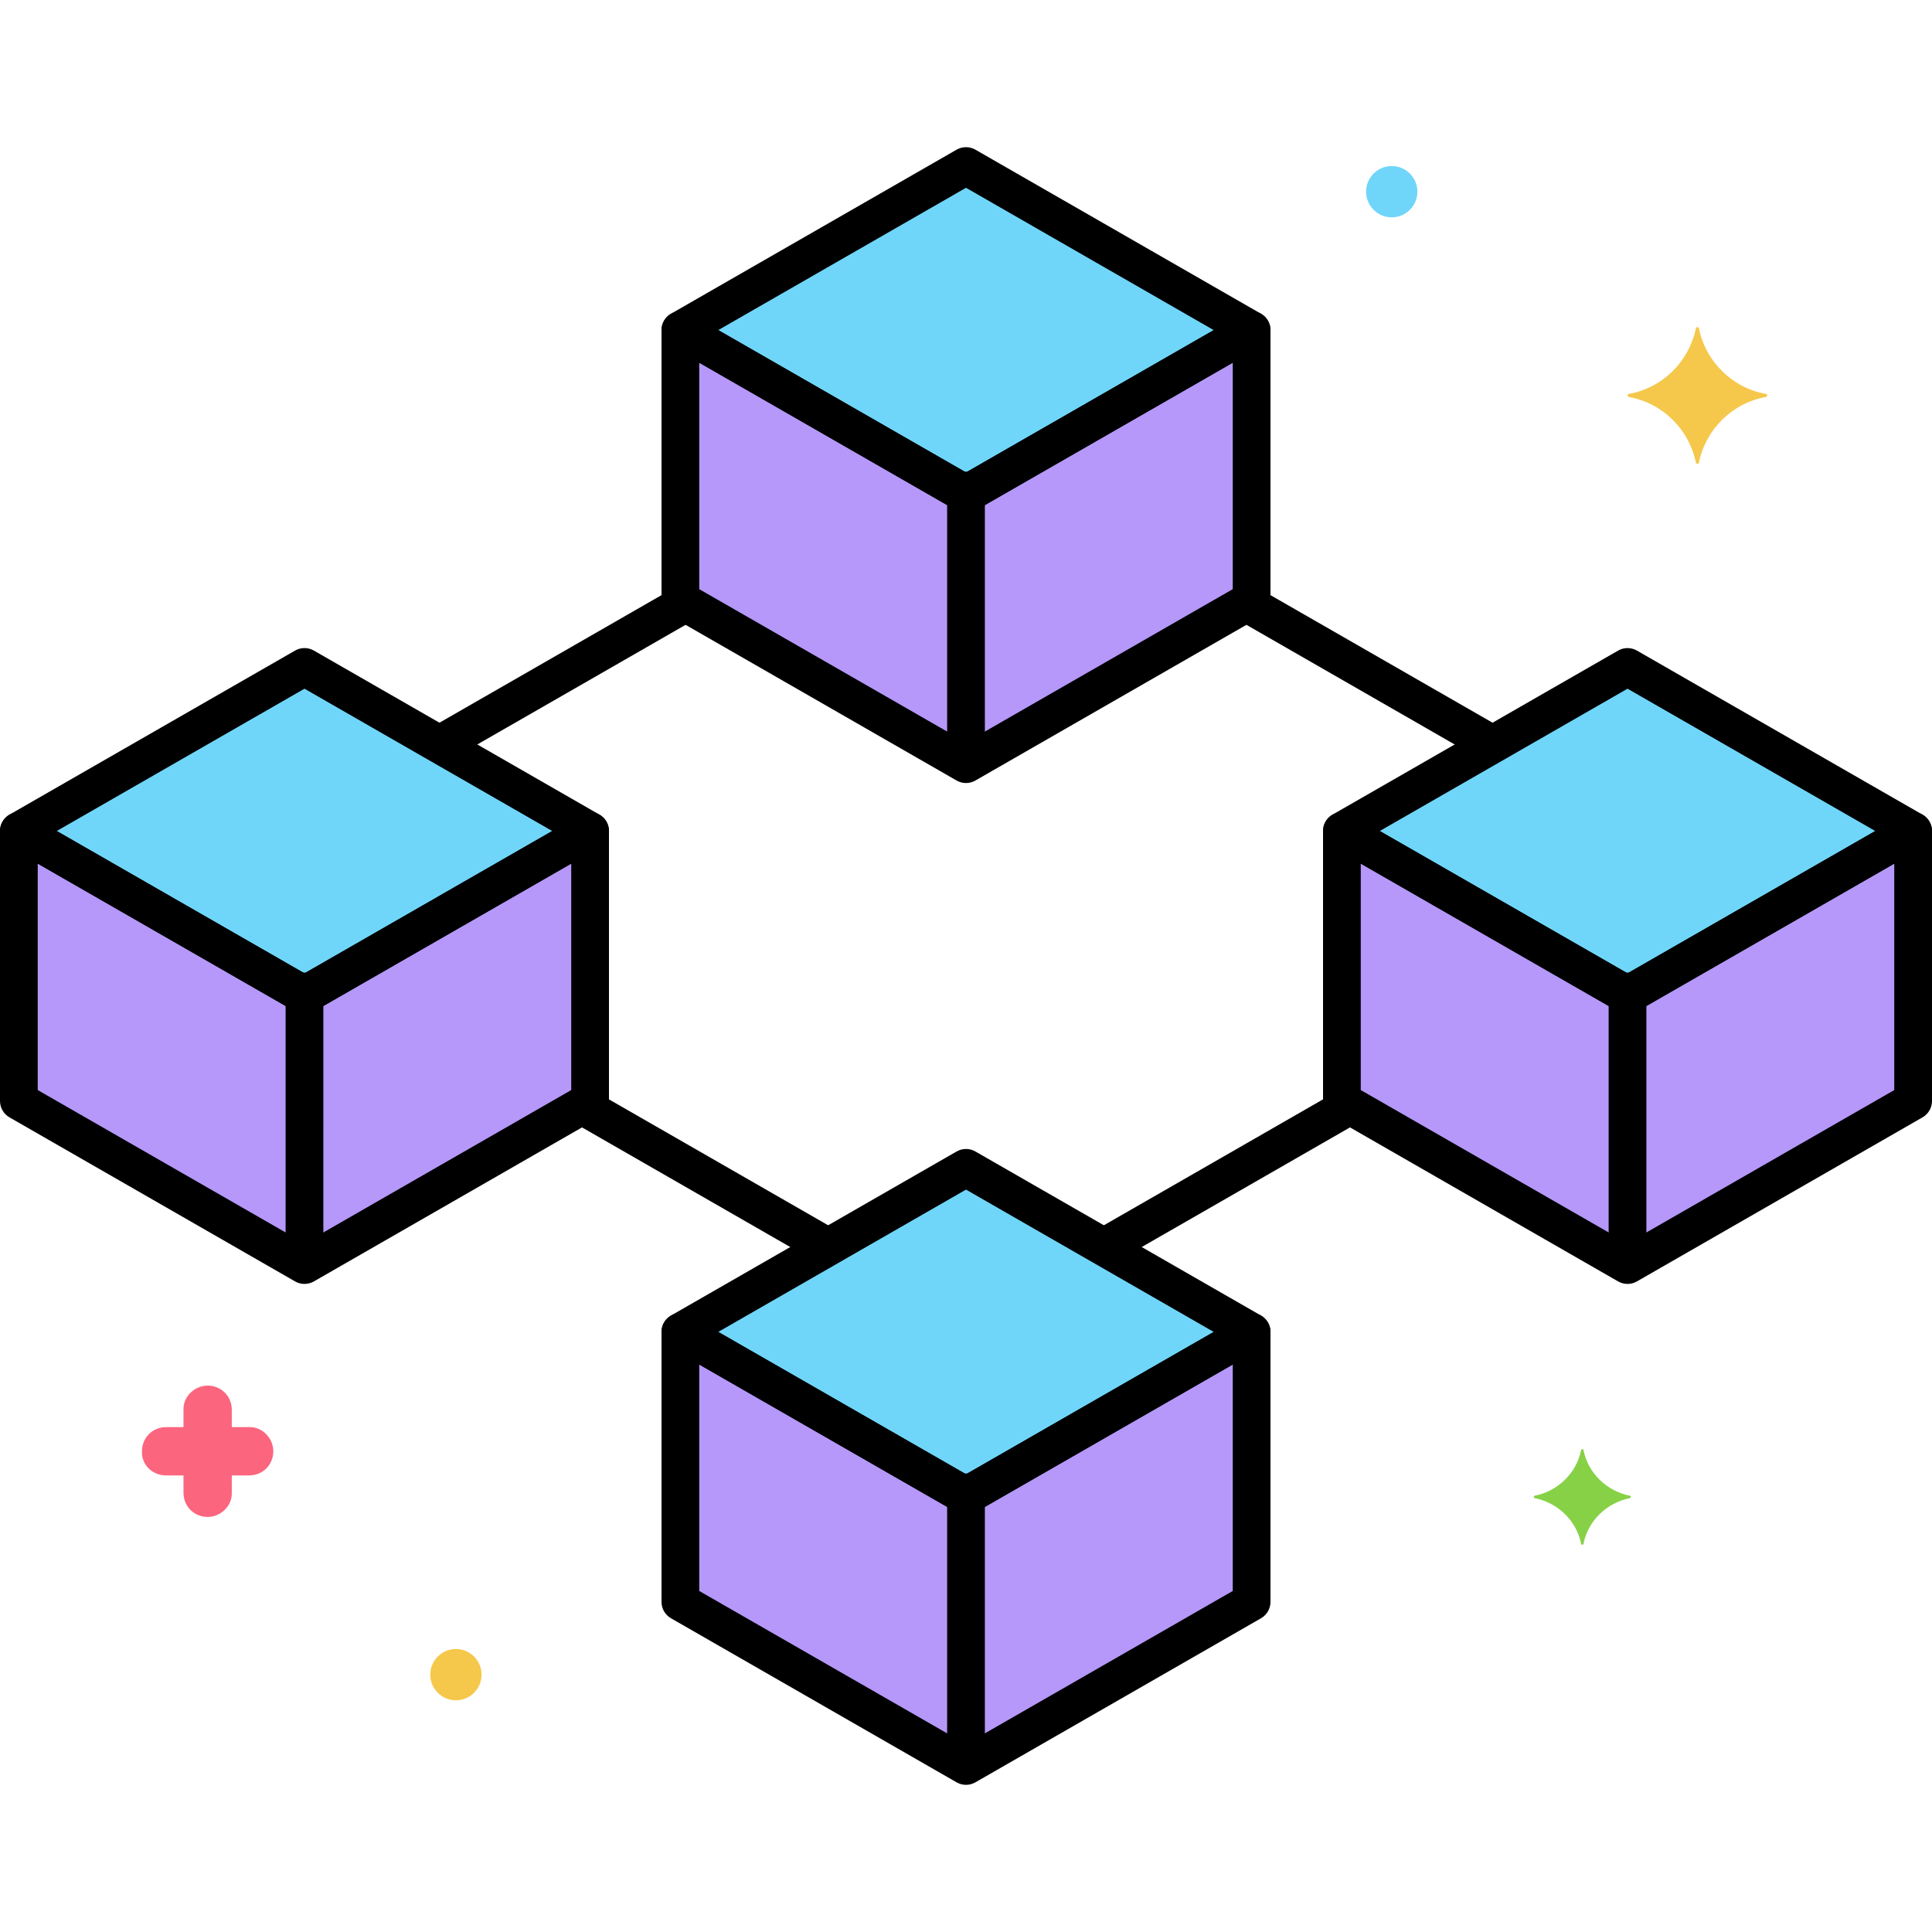
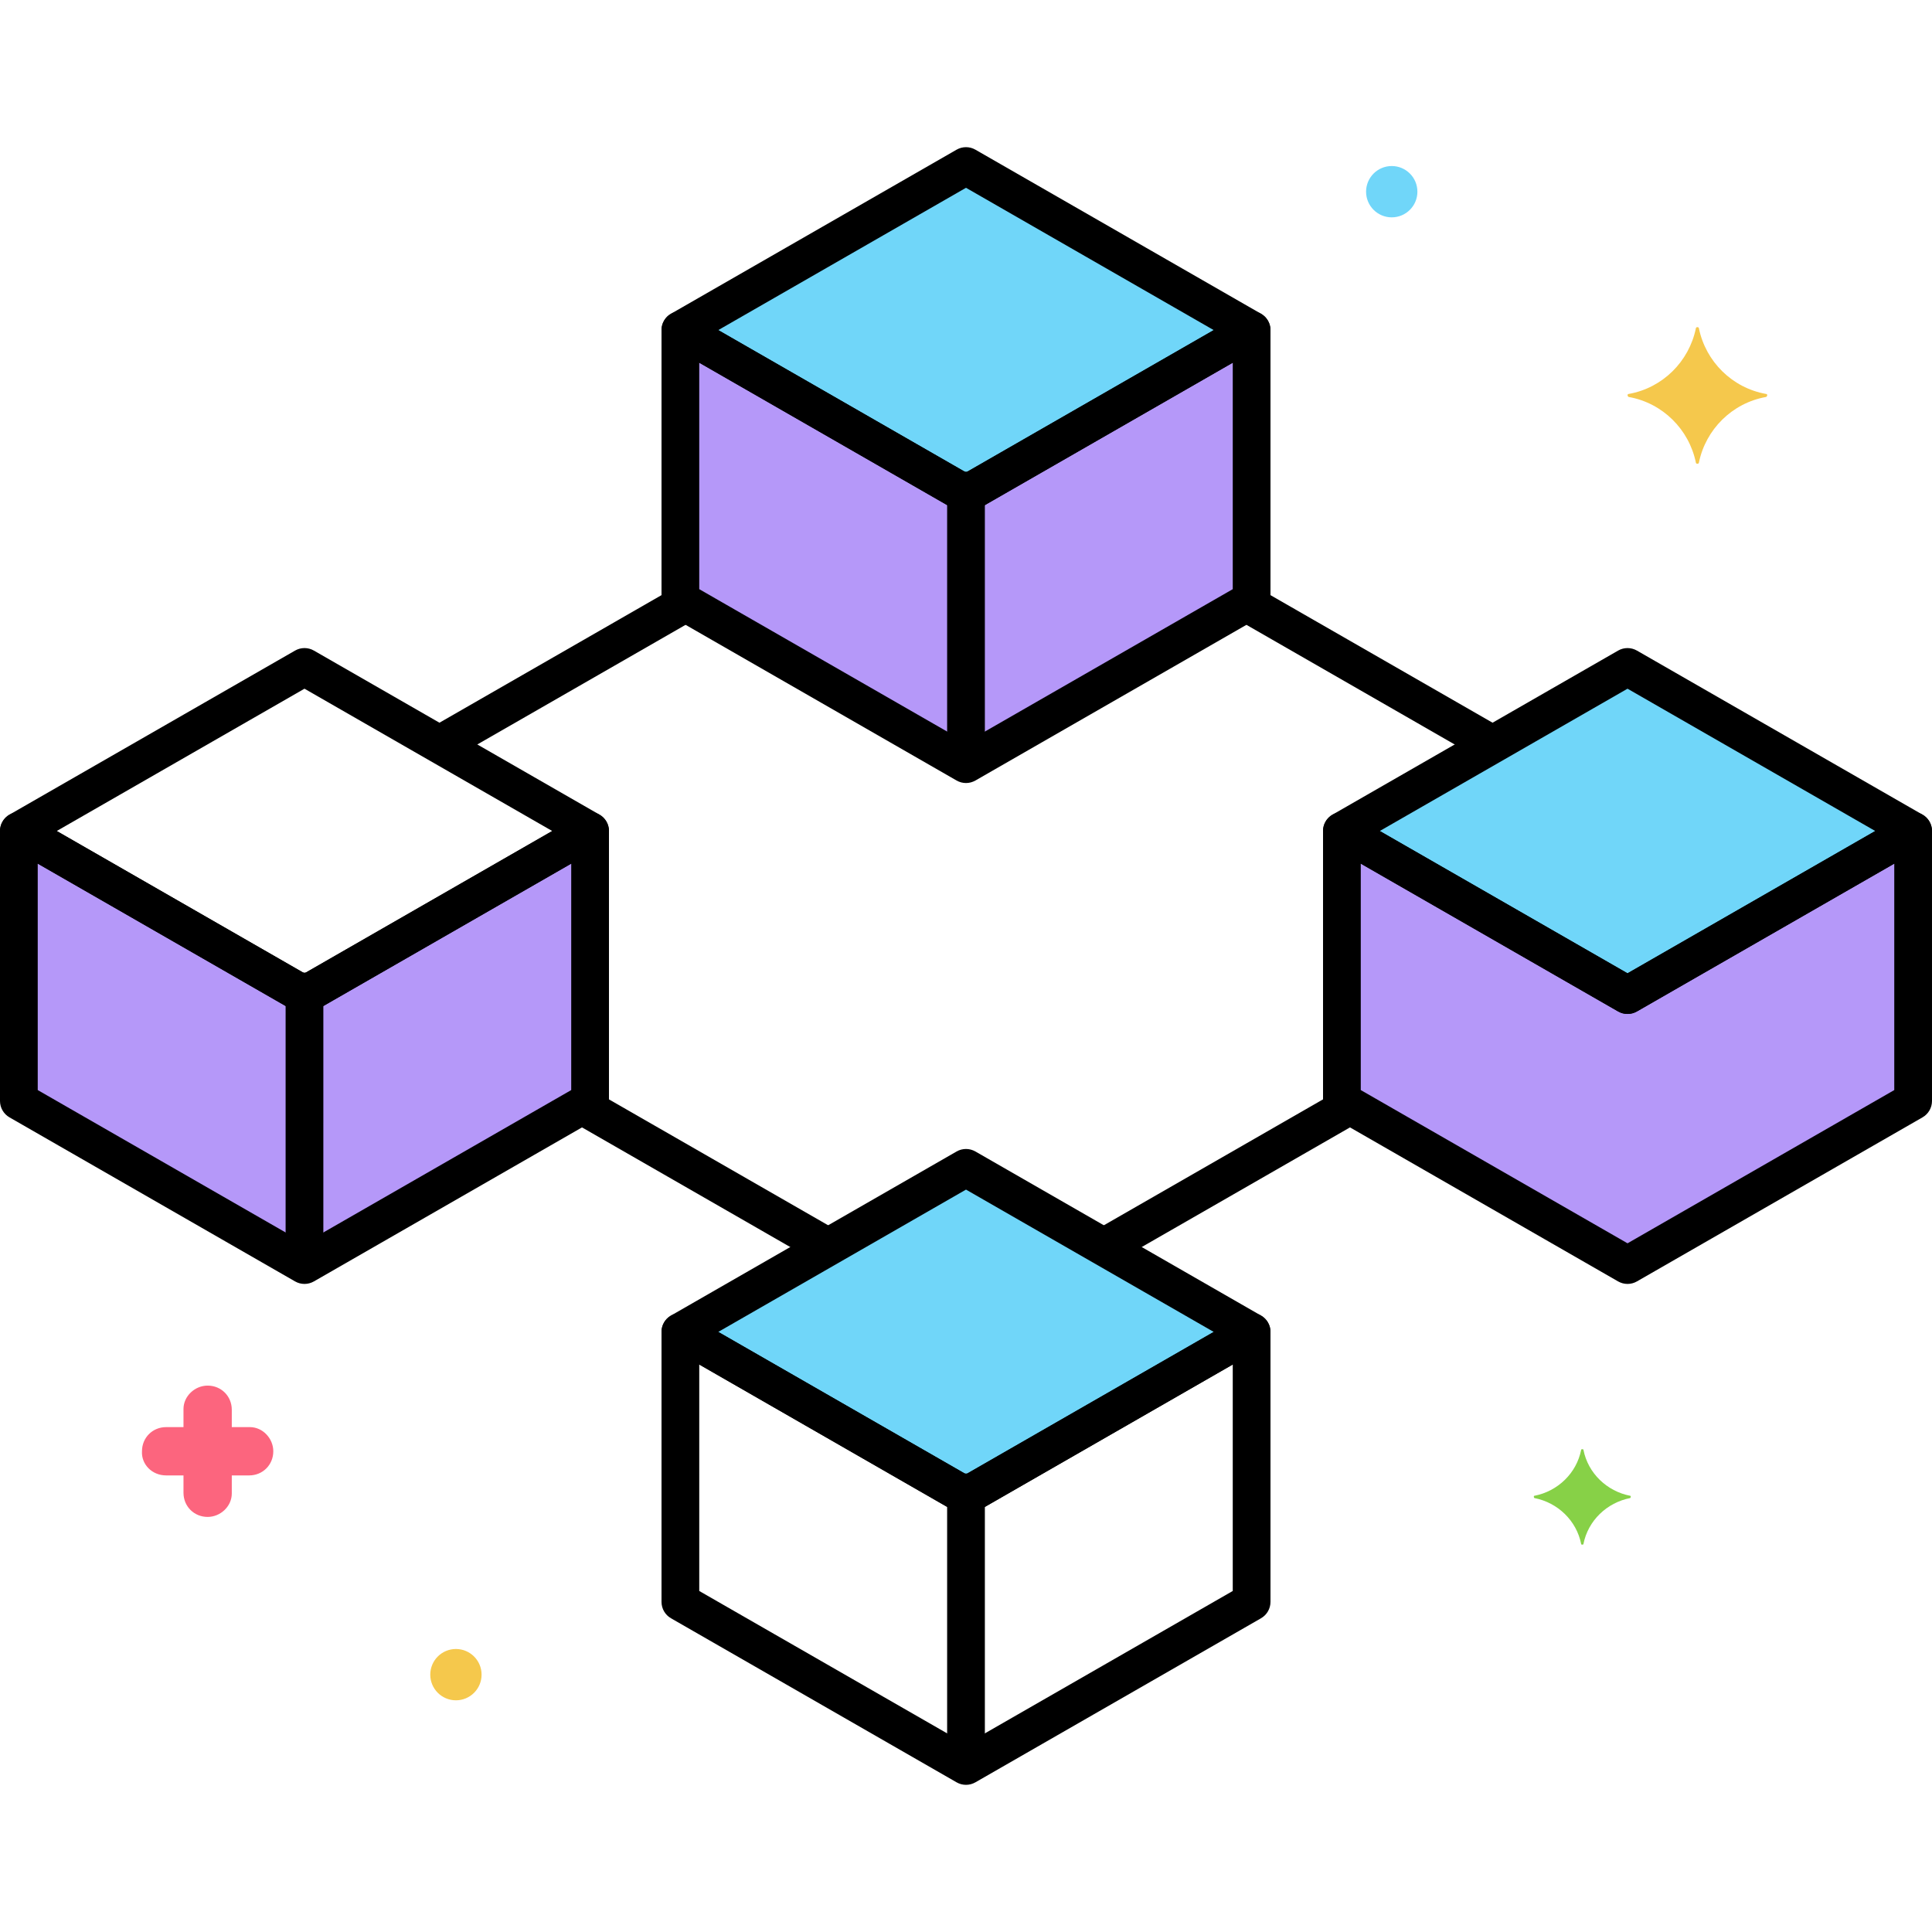
<svg xmlns="http://www.w3.org/2000/svg" viewBox="0 0 256 256">
  <polygon fill="#70D6F9" points="128 22 90.155 43.74 128 65.481 165.845 43.74" />
  <polygon fill="#B598F9" points="90.155 43.74 90.155 79.514 128 101.255 165.845 79.514 165.845 43.74 128 65.481" />
  <polygon fill="#70D6F9" points="128 154.745 90.155 176.486 128 198.226 165.845 176.486" />
-   <polygon fill="#B598F9" points="90.155 176.486 90.155 212.26 128 234 165.845 212.26 165.845 176.486 128 198.226" />
-   <polygon fill="#70D6F9" points="40.345 88.373 2.5 110.113 40.345 131.854 78.19 110.113" />
  <polygon fill="#B598F9" points="2.5 110.113 2.5 145.887 40.345 167.627 78.19 145.887 78.19 110.113 40.345 131.854" />
  <polygon fill="#70D6F9" points="215.655 88.373 177.81 110.113 215.655 131.854 253.5 110.113" />
  <polygon fill="#B598F9" points="177.81 110.113 177.81 145.887 215.655 167.627 253.5 145.887 253.5 110.113 215.655 131.854" />
  <path fill="#87D147" d="M216.013,198.2c-3.1-0.6-5.6-3-6.2-6.1c0-0.1-0.3-0.1-0.3,0c-0.6,3.1-3.1,5.5-6.2,6.1    c-0.1,0-0.1,0.2,0,0.3c3.1,0.6,5.6,3,6.2,6.1c0,0.1,0.3,0.1,0.3,0c0.6-3.1,3.1-5.5,6.2-6.1    C216.113,198.4,216.113,198.2,216.013,198.2z" />
  <path fill="#FC657E" d="M22.013,195.5h2.3v2.3c0,1.8,1.4,3.2,3.2,3.2c1.7,0,3.2-1.4,3.2-3.1v-0.1v-2.3h2.3c1.8,0,3.2-1.4,3.2-3.2    c0-1.7-1.4-3.2-3.1-3.2h-0.1h-2.3v-2.3c0-1.8-1.4-3.2-3.2-3.2c-1.7,0-3.2,1.4-3.2,3.1v0.1v2.3h-2.3c-1.8,0-3.2,1.4-3.2,3.2    C18.713,194,20.113,195.5,22.013,195.5C21.913,195.5,21.913,195.5,22.013,195.5z" />
  <circle cx="60.413" cy="221.9" r="3.4" fill="#F5C84C" />
  <circle cx="184.413" cy="25.4" r="3.4" fill="#70D6F9" />
  <path fill="#F5C84C" d="M215.813,52.2c4.5-0.8,8-4.3,8.9-8.7c0-0.2,0.4-0.2,0.4,0c0.9,4.4,4.4,7.9,8.9,8.7c0.2,0,0.2,0.3,0,0.4    c-4.5,0.8-8,4.3-8.9,8.7c0,0.2-0.4,0.2-0.4,0c-0.9-4.4-4.4-7.9-8.9-8.7C215.613,52.5,215.613,52.2,215.813,52.2z" />
  <path d="M128 67.981c-.43 0-.859-.111-1.245-.332L88.91 45.908c-.776-.446-1.255-1.273-1.255-2.168s.479-1.722 1.255-2.168l37.845-21.74c.771-.442 1.719-.442 2.49 0l37.845 21.74c.776.446 1.255 1.273 1.255 2.168s-.479 1.722-1.255 2.168l-37.845 21.741C128.859 67.87 128.43 67.981 128 67.981zM95.174 43.74L128 62.598l32.826-18.857L128 24.883 95.174 43.74zM58.82 100.807c-.865 0-1.707-.451-2.17-1.255-.688-1.197-.274-2.725.923-3.413l31.57-18.136c1.197-.686 2.725-.275 3.413.923.688 1.197.274 2.725-.923 3.413l-31.57 18.136C59.671 100.699 59.243 100.807 58.82 100.807zM197.023 100.717c-.423 0-.851-.107-1.243-.333L164.596 82.47c-1.197-.688-1.61-2.216-.923-3.413.689-1.198 2.219-1.608 3.413-.923l31.185 17.915c1.197.688 1.61 2.216.923 3.413C198.73 100.266 197.889 100.717 197.023 100.717zM146.766 167.453c-.865 0-1.707-.45-2.17-1.255-.688-1.197-.274-2.725.923-3.413l30.796-17.691c1.196-.686 2.725-.276 3.413.923.688 1.197.274 2.725-.923 3.413l-30.796 17.691C147.616 167.345 147.188 167.453 146.766 167.453zM109.532 167.624c-.423 0-.851-.107-1.243-.333l-31.338-18.002c-1.197-.688-1.61-2.216-.923-3.413.689-1.198 2.218-1.608 3.413-.923l31.338 18.002c1.197.688 1.61 2.216.923 3.413C111.239 167.173 110.397 167.624 109.532 167.624z" />
  <path d="M128,103.755c-0.43,0-0.859-0.111-1.245-0.332L88.909,81.682c-0.776-0.446-1.255-1.273-1.255-2.168V43.74     c0-0.892,0.476-1.717,1.248-2.164c0.771-0.447,1.723-0.449,2.497-0.004L128,62.598l36.601-21.025     c0.774-0.444,1.727-0.442,2.497,0.004c0.772,0.447,1.248,1.271,1.248,2.164v35.774c0,0.895-0.479,1.722-1.255,2.168     l-37.846,21.741C128.859,103.644,128.43,103.755,128,103.755z M92.654,78.067L128,98.372l35.346-20.304V48.06l-34.101,19.589     c-0.771,0.442-1.719,0.442-2.49,0L92.654,48.06V78.067z" />
  <path d="M128 102.5c-1.381 0-2.5-1.119-2.5-2.5V65c0-1.381 1.119-2.5 2.5-2.5s2.5 1.119 2.5 2.5v35C130.5 101.381 129.381 102.5 128 102.5zM128 200.726c-.43 0-.859-.111-1.245-.332l-37.845-21.74c-.776-.446-1.255-1.273-1.255-2.168s.479-1.722 1.255-2.168l37.845-21.741c.771-.442 1.719-.442 2.49 0l37.845 21.741c.776.446 1.255 1.273 1.255 2.168s-.479 1.722-1.255 2.168l-37.845 21.74C128.859 200.615 128.43 200.726 128 200.726zM95.174 176.486L128 195.343l32.826-18.857L128 157.628 95.174 176.486z" />
  <path d="M128,236.5c-0.43,0-0.859-0.111-1.245-0.332l-37.846-21.74c-0.776-0.446-1.255-1.273-1.255-2.168v-35.774     c0-0.892,0.476-1.717,1.248-2.164c0.771-0.447,1.723-0.449,2.497-0.004L128,195.343l36.601-21.025     c0.774-0.443,1.727-0.442,2.497,0.004c0.772,0.447,1.248,1.271,1.248,2.164v35.774c0,0.895-0.479,1.722-1.255,2.168     l-37.846,21.74C128.859,236.389,128.43,236.5,128,236.5z M92.654,210.813L128,231.117l35.346-20.304v-30.008l-34.101,19.589     c-0.771,0.442-1.719,0.442-2.49,0l-34.101-19.589V210.813z" />
  <path d="M128 235.245c-1.381 0-2.5-1.119-2.5-2.5v-35c0-1.381 1.119-2.5 2.5-2.5s2.5 1.119 2.5 2.5v35C130.5 234.126 129.381 235.245 128 235.245zM40.346 134.354c-.43 0-.859-.111-1.245-.332l-37.846-21.74C.479 111.835 0 111.008 0 110.113s.479-1.722 1.255-2.168l37.846-21.741c.771-.442 1.719-.442 2.49 0l37.845 21.741c.776.446 1.255 1.273 1.255 2.168s-.479 1.722-1.255 2.168l-37.845 21.74C41.205 134.243 40.775 134.354 40.346 134.354zM7.519 110.113l32.827 18.857 32.826-18.857L40.346 91.256 7.519 110.113z" />
  <path d="M40.346,170.127c-0.43,0-0.859-0.111-1.245-0.332L1.255,148.055C0.479,147.608,0,146.782,0,145.887v-35.773     c0-0.892,0.476-1.717,1.248-2.164c0.771-0.447,1.723-0.449,2.497-0.004l36.601,21.025l36.6-21.025     c0.774-0.444,1.727-0.442,2.497,0.004c0.772,0.447,1.248,1.271,1.248,2.164v35.773c0,0.895-0.479,1.722-1.255,2.168     l-37.845,21.741C41.205,170.017,40.775,170.127,40.346,170.127z M5,144.44l35.346,20.304L75.69,144.44v-30.007l-34.1,19.589     c-0.771,0.442-1.719,0.442-2.49,0L5,114.433V144.44z" />
  <path d="M40.345 168.873L40.345 168.873c-1.381 0-2.5-1.119-2.5-2.5l.001-35c0-1.381 1.119-2.5 2.5-2.5l0 0c1.381 0 2.5 1.119 2.5 2.5l-.001 35C42.845 167.753 41.726 168.873 40.345 168.873zM215.655 134.354c-.43 0-.859-.111-1.245-.332l-37.846-21.74c-.776-.446-1.255-1.273-1.255-2.168s.479-1.722 1.255-2.168l37.846-21.741c.771-.442 1.719-.442 2.49 0l37.845 21.741c.776.446 1.255 1.273 1.255 2.168s-.479 1.722-1.255 2.168l-37.845 21.74C216.515 134.243 216.085 134.354 215.655 134.354zM182.828 110.113l32.827 18.857 32.826-18.857-32.826-18.857L182.828 110.113z" />
  <path d="M215.655,170.127c-0.43,0-0.859-0.111-1.245-0.332l-37.846-21.741c-0.776-0.446-1.255-1.273-1.255-2.168v-35.773     c0-0.892,0.476-1.717,1.248-2.164c0.771-0.447,1.723-0.449,2.497-0.004l36.601,21.025l36.6-21.025     c0.774-0.444,1.727-0.442,2.497,0.004c0.772,0.447,1.248,1.271,1.248,2.164v35.773c0,0.895-0.479,1.722-1.255,2.168     L216.9,169.795C216.515,170.017,216.085,170.127,215.655,170.127z M180.31,144.44l35.346,20.304L251,144.44v-30.007     l-34.1,19.589c-0.771,0.442-1.719,0.442-2.49,0l-34.101-19.589V144.44z" />
-   <path d="M215.654,168.873c-1.381,0-2.5-1.119-2.5-2.5v-35c0-1.381,1.119-2.5,2.5-2.5s2.5,1.119,2.5,2.5v35    C218.154,167.753,217.035,168.873,215.654,168.873z" />
</svg>